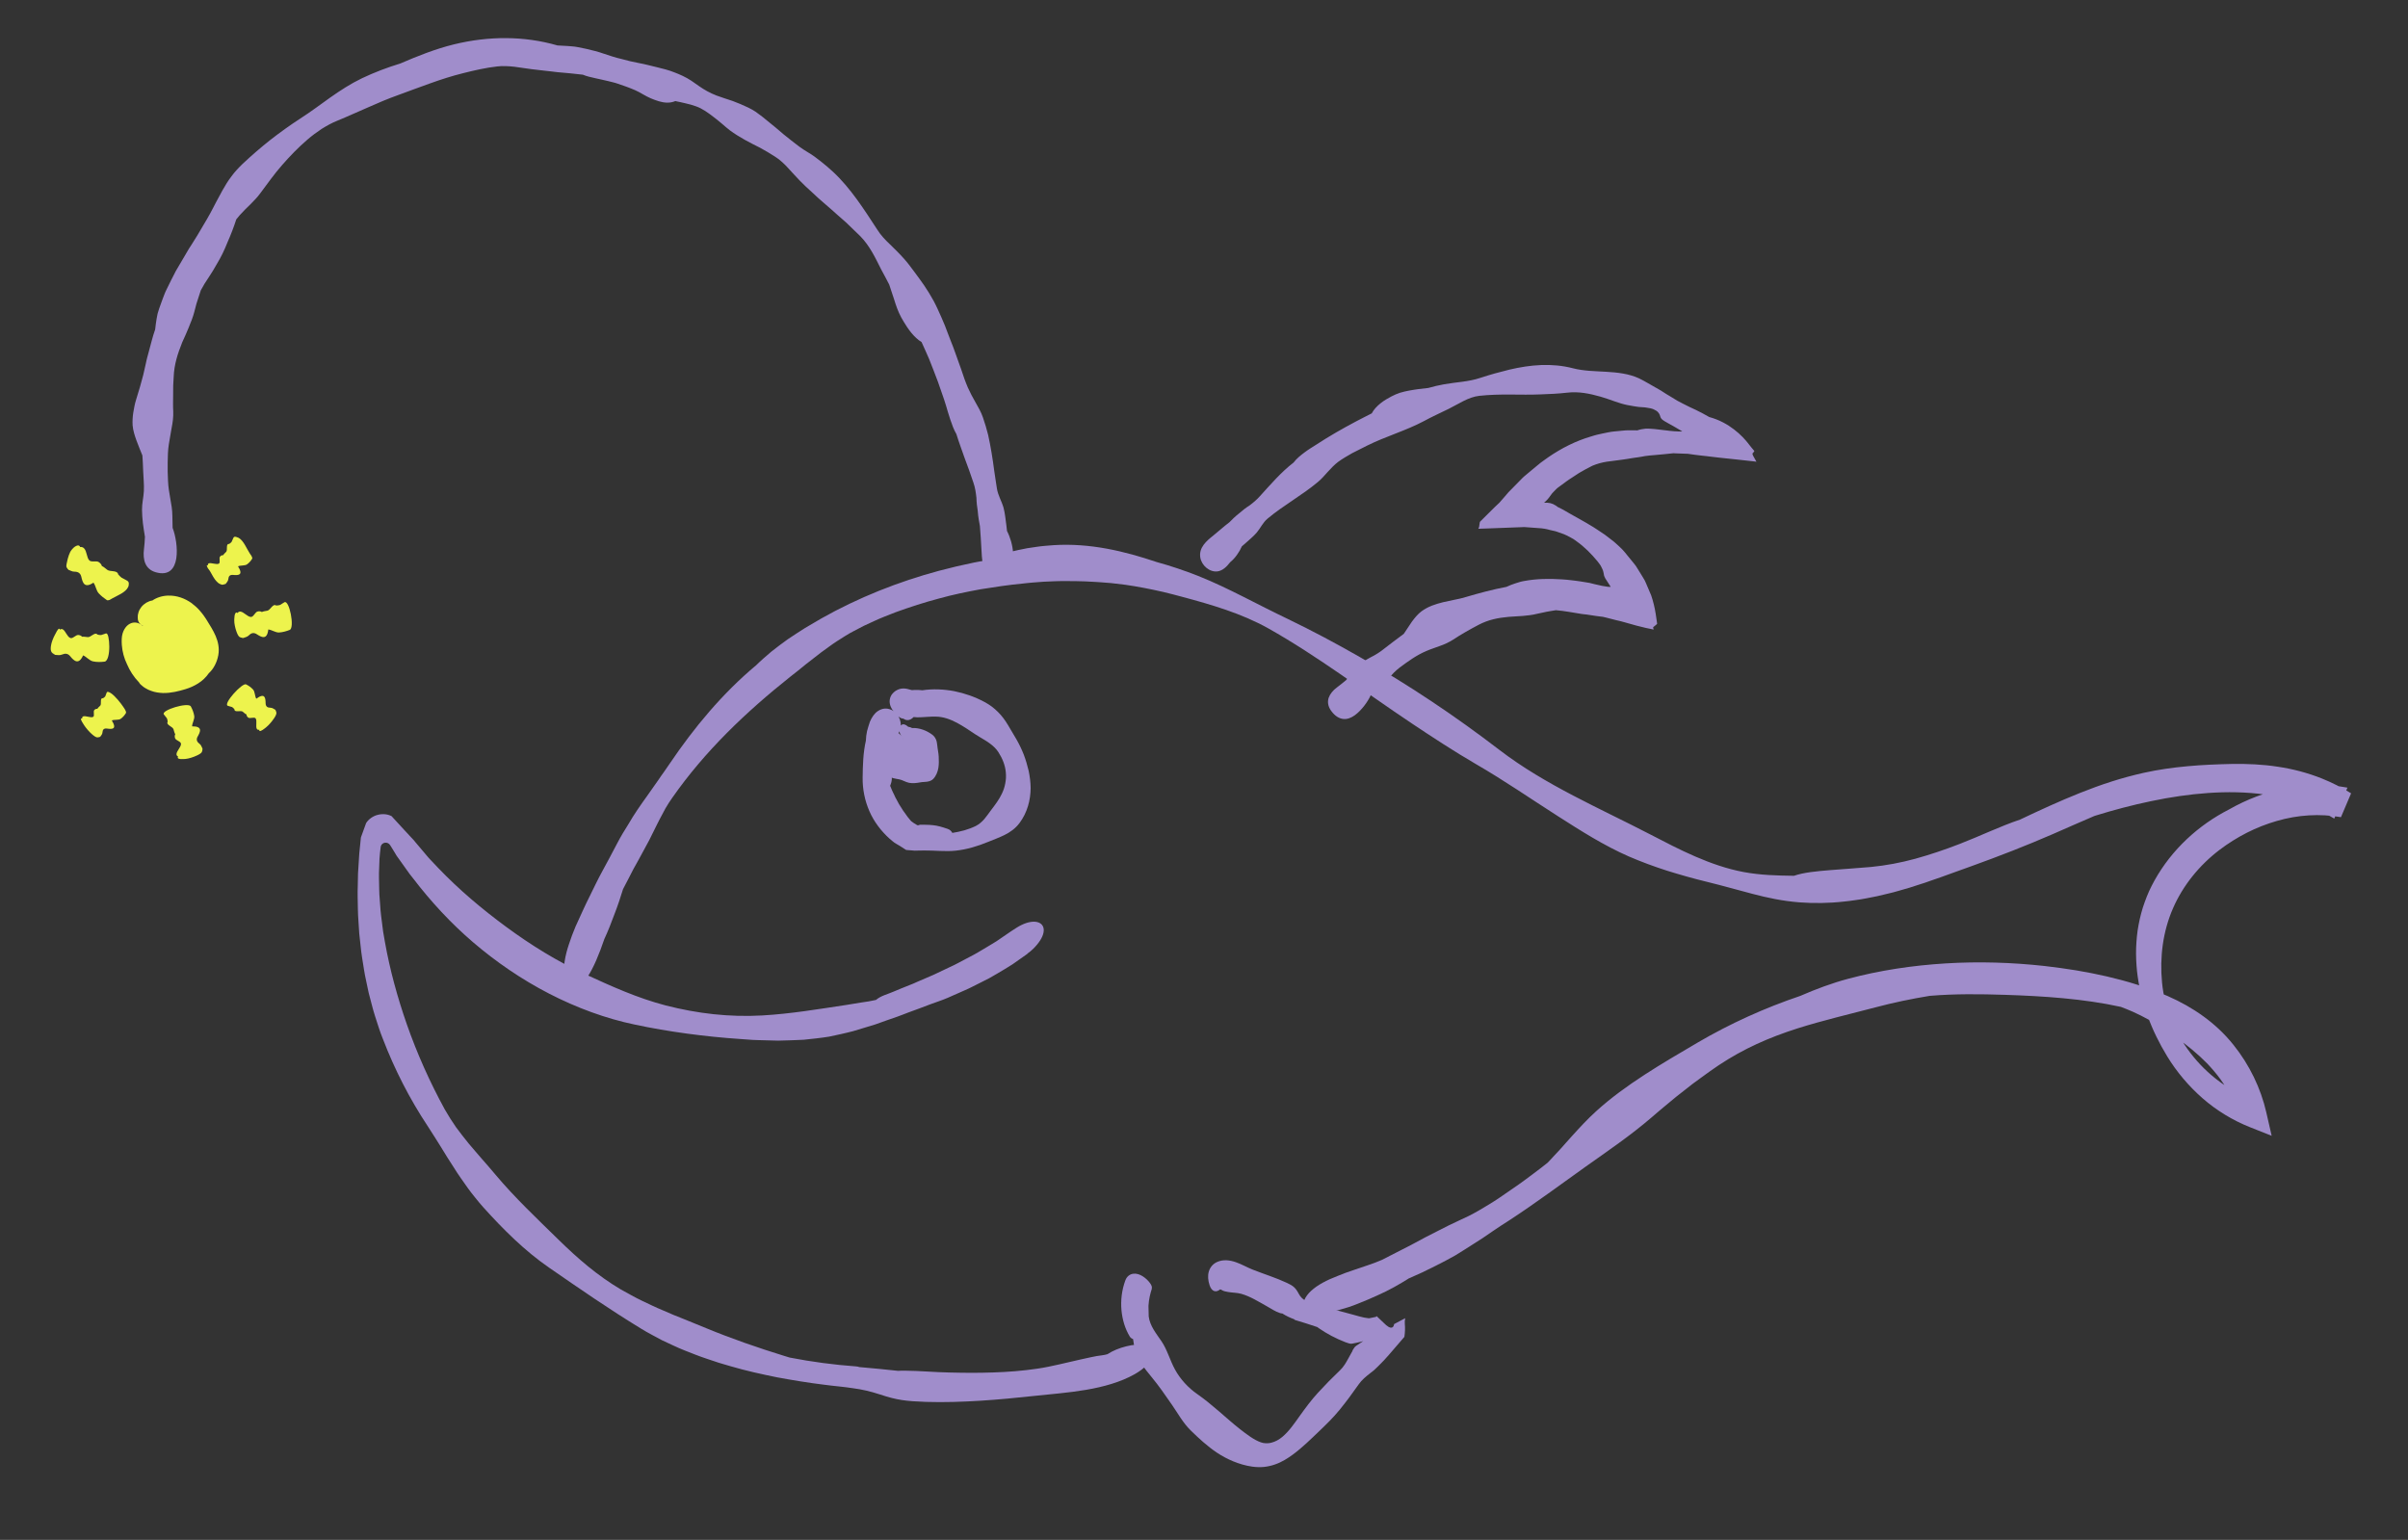
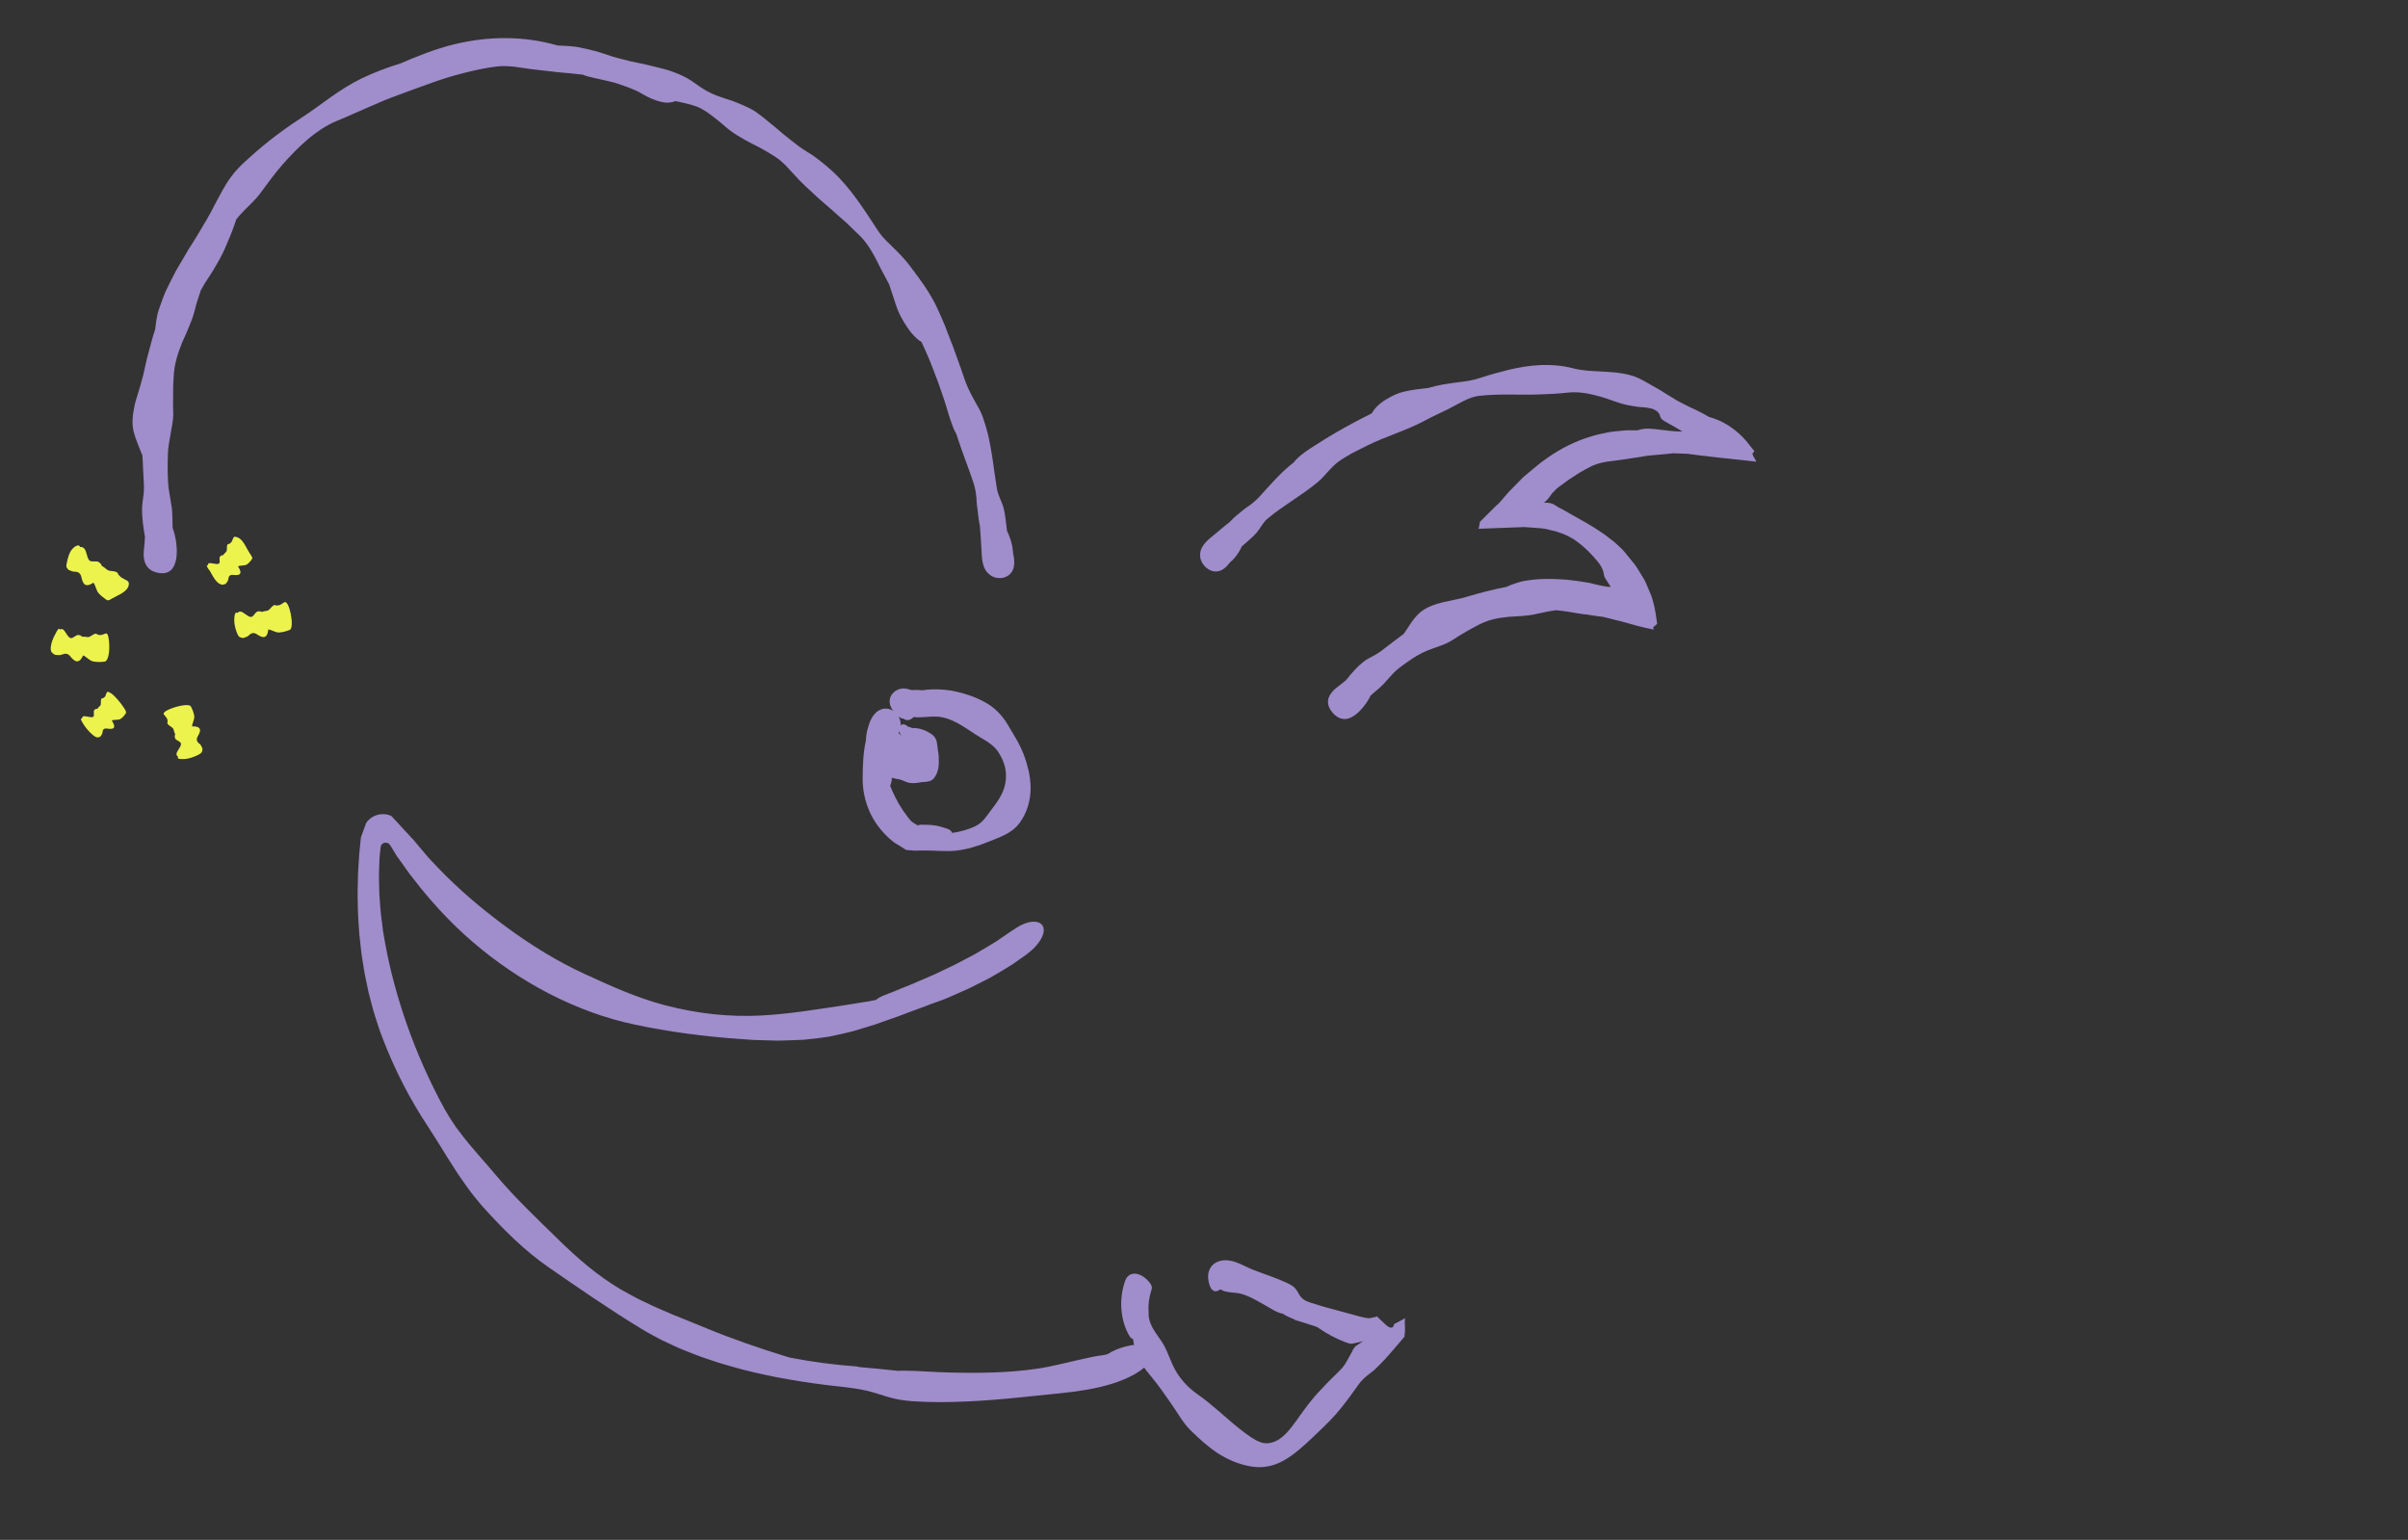
<svg xmlns="http://www.w3.org/2000/svg" id="Zeichnung" viewBox="0 0 1218.9 779.53">
  <rect x="0" y="0" width="1218.9" height="779.53" fill="#333333" stroke="none" />
  <defs>
    <style>
      .cls-1 {
        fill: #edf34d;
      }

      .cls-2 {
        fill: #a08dcb;
      }
    </style>
  </defs>
  <path class="cls-2" d="M87.37,267.29c-.05-2.06-.11-4.12-.12-6.17-.02-3.03-.53-5.93-1.07-8.84-.53-2.91-1.01-5.82-1.13-8.84-.05-1.54-.14-3.09-.17-4.64-.01-1.55-.02-3.1,0-4.65.05-3.1.1-6.2.58-9.22.41-2.83,1-5.57,1.42-8.31.54-2.73.92-5.45.81-8.3-.18-2.93-.05-5.82-.05-8.74l.03-4.38c.06-1.46.16-2.9.24-4.36.25-6.34,2-11.73,4.32-17.53,1.18-2.61,2.34-5.11,3.35-7.64.26-.63.47-1.28.74-1.91.27-.63.53-1.27.77-1.91.49-1.29.91-2.61,1.27-3.98l.72-2.75.36-1.38.44-1.35,1.76-5.41c.63-1.15,1.28-2.28,1.93-3.4.68-1.11,1.44-2.19,2.15-3.29,1.43-2.19,2.82-4.38,4.06-6.67,2.05-3.38,3.84-7.04,5.35-10.9,1.68-3.78,3.18-7.7,4.47-11.67.55-.74,1.13-1.42,1.73-2.09.83-.92,1.71-1.83,2.58-2.74.9-.89,1.82-1.78,2.73-2.67,1.75-1.83,3.59-3.57,5-5.57,3.68-4.86,7.2-9.97,11.32-14.6,3.8-4.33,8.02-8.74,12.65-12.7,2.3-2,4.76-3.79,7.25-5.45,2.55-1.58,5.14-3.04,7.85-4.11,2.6-1.11,5.21-2.15,7.74-3.32,2.59-1.07,5.09-2.28,7.66-3.36,5.08-2.27,10.22-4.45,15.5-6.34,5.39-1.96,10.77-4,16.23-5.93,5.45-1.96,11-3.74,16.63-5.13,5.63-1.42,11.37-2.75,17.18-3.4,2.95-.37,5.89-.14,8.79.16,2.88.41,5.77.82,8.69,1.23l6.47.75c2.15.19,4.31.52,6.46.75,2.16.24,4.32.43,6.48.58l6.48.7c2.04.87,4.17,1.28,6.32,1.78,2.15.51,4.34.92,6.5,1.46.78.19,1.56.39,2.33.58.78.19,1.55.39,2.3.66,1.51.5,3.02,1.02,4.5,1.56,1.49.55,2.96,1.12,4.41,1.75,1.45.61,2.84,1.43,4.23,2.22,1.16.68,2.44,1.35,3.78,1.94,1.33.61,2.76,1.05,4.15,1.51,2.79.84,5.67,1.03,8.29-.1.87.21,1.75.38,2.63.55l2.61.6c1.74.4,3.49.85,5.21,1.49,3.26,1.13,6.18,3.3,9.02,5.48,1.41,1.12,2.83,2.2,4.18,3.37,1.34,1.18,2.67,2.32,4.01,3.35,4.69,3.46,9.94,6.15,15.29,8.81,2.59,1.45,5.19,2.92,7.64,4.55.61.41,1.22.83,1.81,1.26.58.46,1.13.93,1.68,1.42,1.09.97,2.13,2.01,3.1,3.11.95,1.09,1.92,2.15,2.91,3.17,1,1.01,1.92,2.1,2.91,3.1,1.96,2.03,4,3.93,6.09,5.79,4,3.91,8.43,7.39,12.68,11.29l3.05,2.68,1.53,1.34,1.46,1.41,5.86,5.66c4.86,5,7.51,10.8,10.6,16.92.67,1.27,1.35,2.53,2.04,3.77.66,1.26,1.32,2.52,1.97,3.78l1.6,4.85.8,2.4.77,2.42c1.05,3.21,2.36,6.26,4.16,9.11,1.02,1.7,2.31,3.73,3.84,5.6.77.93,1.59,1.83,2.47,2.63.87.8,1.76,1.53,2.73,2.08,1.29,2.87,2.61,5.71,3.83,8.59,1.49,3.87,3.08,7.71,4.49,11.61l2.04,5.88c.68,1.96,1.38,3.9,1.96,5.89.67,2.2,1.36,4.75,2.23,7.28.45,1.26.88,2.55,1.37,3.79.5,1.24,1.06,2.44,1.71,3.56.61,2.06,1.37,4.08,2.05,6.13.68,2.05,1.41,4.09,2.17,6.12,1.58,4.04,2.96,8.14,4.36,12.19.93,2.62,1.28,5.22,1.57,7.8.04,2.26.31,4.5.67,6.74.11,1.41.26,2.82.5,4.26.19,1.12.38,2.2.58,3.25.28,3.9.62,7.86.77,11.68.04,1.18.1,2.43.22,3.67.1,1.25.24,2.5.54,3.7.59,2.39,1.74,4.55,3.98,6.03,3.56,2.35,8.9,1.58,10.97-2.4,1.27-2.43,1.03-5.76.3-9.06-.18-3.7-1.4-7.88-3.07-11.09-.04-.81-.16-1.63-.27-2.49-.44-3.05-.67-6.28-1.47-9.26-.98-3.42-2.82-6.23-3.37-9.8-.43-3.03-.97-6.03-1.37-9.04-.42-3.01-.78-6.04-1.33-9.03-.52-3-1.05-6-1.73-8.98-.75-2.96-1.6-5.91-2.63-8.84-.91-2.74-2.4-5.21-3.78-7.68-1.43-2.46-2.72-4.93-3.88-7.51-1.27-2.97-2.35-6.08-3.37-9.22-1.11-3.11-2.23-6.22-3.32-9.27l-.78-2.14-.84-2.12c-.55-1.42-1.1-2.85-1.65-4.28l-1.64-4.31c-.57-1.43-1.2-2.83-1.81-4.25-1.26-2.81-2.49-5.64-3.95-8.34-1.49-2.69-3.07-5.31-4.8-7.83-.78-1.18-1.62-2.32-2.47-3.47l-2.53-3.43c-1.69-2.28-3.36-4.56-5.27-6.66-2.18-2.47-4.59-4.79-6.96-7.12-2.42-2.29-4.7-4.66-6.43-7.45-6.57-10.04-13.4-20.9-22.36-29.24-1.92-1.84-4.04-3.54-6.15-5.25-2.13-1.68-4.27-3.33-6.58-4.65-3.12-1.83-5.79-3.88-8.43-5.99-2.69-2.04-5.26-4.25-8.02-6.62-2.15-1.79-4.38-3.6-6.62-5.39-1.13-.89-2.28-1.75-3.45-2.56-1.19-.79-2.44-1.47-3.7-2.09-2.59-1.26-5.25-2.35-7.93-3.36-2.74-.91-5.48-1.77-8.14-2.75-3.37-1.31-6.13-2.87-8.76-4.7-1.32-.92-2.63-1.84-3.98-2.78-1.36-.93-2.84-1.71-4.42-2.48-1.35-.64-2.77-1.23-4.21-1.78-1.45-.53-2.91-1.11-4.43-1.48-3.03-.81-6.08-1.52-8.98-2.24-1.51-.42-3.05-.67-4.55-.98-1.51-.3-2.99-.61-4.47-.95-1.48-.34-2.94-.72-4.41-1.14-1.49-.34-2.97-.74-4.47-1.22-1.46-.47-2.92-.95-4.39-1.43-1.47-.49-2.94-1-4.44-1.36-3-.78-6.02-1.5-9.06-2.02-.83-.16-1.66-.26-2.49-.32-.83-.07-1.66-.13-2.49-.2-1.66-.12-3.31-.2-4.95-.27-16.85-4.87-34.83-4.87-52.52-.52-9.39,2.32-18.34,5.89-27.08,9.67-6.63,2.02-13.13,4.49-19.46,7.5-5.66,2.72-10.88,6.14-15.93,9.68-5.04,3.59-9.92,7.28-15.16,10.63-5.18,3.38-10.23,6.99-15.15,10.82-4.89,3.86-9.61,7.97-14.21,12.28-2.1,2.05-3.98,4.06-5.58,6.28-.81,1.1-1.63,2.2-2.36,3.39-.73,1.19-1.45,2.41-2.17,3.68-1.14,2.02-2.15,4.06-3.23,5.98-1.03,1.95-1.97,3.86-3.01,5.73-1.03,1.88-2.09,3.72-3.22,5.57-.58.91-1.12,1.86-1.66,2.82-.55.96-1.12,1.91-1.71,2.88-.89,1.46-1.8,2.91-2.73,4.36l-1.4,2.17-1.31,2.24c-1.74,2.99-3.55,5.96-5.29,8.99-1.6,3.09-3.19,6.21-4.7,9.36-.8,1.56-1.36,3.21-2,4.83-.62,1.63-1.21,3.27-1.77,4.91-.29.84-.54,1.69-.78,2.55-.21.87-.36,1.75-.51,2.64-.29,1.77-.52,3.56-.72,5.34-1.33,3.73-2.2,7.58-3.26,11.4l-.78,2.87c-.27.96-.44,1.93-.66,2.89l-1.31,5.79c-.24,1.04-.53,2.08-.85,3.13-.27,1.05-.56,2.1-.87,3.16-.64,2.12-1.3,4.26-1.94,6.4l-.46,1.62c-.13.54-.25,1.08-.36,1.62-.23,1.08-.43,2.16-.59,3.24-.32,2.17-.46,4.33-.32,6.48.23,2.55,1.03,5.11,1.96,7.65.93,2.54,1.99,5.06,2.98,7.54.18,2.56.32,5.13.39,7.75.11,3.43.53,6.87.36,10.29-.17,3.16-.97,6.24-.94,9.4.02,2.26.19,4.55.45,6.85.29,2.29.65,4.59,1.03,6.88-.09,2.12-.23,4.25-.5,6.38-.62,5.16.54,10.02,6,11.58,13.45,3.78,11.37-15.05,8.55-22.37Z" />
  <path class="cls-2" d="M520.13,482.81c-2.49,1.8-5.01,3.57-7.54,5.32-2.57,1.69-5.25,3.21-7.88,4.78-1.33.77-2.64,1.57-3.98,2.3l-4.1,2.08-4.1,2.06c-1.37.68-2.72,1.39-4.14,1.96-2.9,1.3-5.8,2.59-8.7,3.84-1.43.66-2.94,1.14-4.41,1.7-1.48.53-2.95,1.06-4.42,1.58-3.75,1.52-7.51,2.77-11.18,4.17-1.84.67-3.64,1.46-5.48,2.08-1.84.64-3.68,1.28-5.52,1.92-1.84.66-3.67,1.31-5.51,1.97-1.87.57-3.74,1.14-5.63,1.72-1.89.57-3.79,1.15-5.7,1.72-1.93.52-3.89.95-5.87,1.42-2.09.49-4.19.94-6.3,1.36-2.12.36-4.26.6-6.4.87-2.14.26-4.28.49-6.43.7-2.16.11-4.31.19-6.47.27-2.15.07-4.3.15-6.45.18-2.15-.06-4.3-.12-6.45-.17-2.14-.08-4.28-.08-6.42-.2-2.13-.15-4.26-.3-6.38-.46-17.49-1.17-36.3-3.65-53.4-7.31-14.57-3.04-29.4-8.47-43.34-15.67-13.95-7.19-26.99-16.17-38.42-25.96-11.2-9.58-21.35-20.56-30.36-32.32l-1.72-2.18c-.56-.74-1.08-1.51-1.62-2.26l-3.22-4.52-1.61-2.25-.2-.28-.05-.07-.03-.04v-.02s.12.17.05.08l-.05-.07-.17-.29-.35-.59-1.49-2.45-.79-1.27c-.28-.42-.51-.89-.89-1.23-.74-.7-1.87-.88-2.77-.5-.92.35-1.54,1.28-1.58,2.26l-.33,2.95c-.08.9-.2,1.78-.23,2.67l-.17,4.63c-.07,1.8-.16,3.6-.09,5.4l.11,5.4c.03.9.02,1.8.08,2.7l.2,2.7.4,5.39c.12,1.79.42,3.58.62,5.36l.68,5.35.92,5.32c2.52,14.16,6.35,28.03,11.05,41.55,5.21,14.91,11.65,29.28,19.26,43.21,1.79,3.14,3.7,6.11,5.68,8.97,2.09,2.79,4.17,5.53,6.35,8.19,2.25,2.6,4.43,5.25,6.73,7.85,1.16,1.29,2.31,2.6,3.45,3.94,1.13,1.34,2.26,2.71,3.44,4.05,9.65,11.51,21.29,22.52,31.92,32.92,9.68,9.47,19.62,18.14,31.58,25.21,1.75,1,3.51,1.95,5.25,2.9,1.76.93,3.47,1.91,5.26,2.72,3.56,1.67,7.04,3.42,10.66,4.89,1.79.77,3.58,1.55,5.37,2.32,1.81.73,3.63,1.46,5.46,2.19,3.61,1.54,7.37,2.94,11.12,4.54,12.9,5.33,26.23,9.93,39.57,14.06.88.27,1.8.55,2.76.84,11.15,2.16,22.38,3.66,33.62,4.47.63.04,1.13.16,1.53.33,6.58.57,13.14,1.2,19.72,1.92,1.05-.08,2.18-.12,3.47-.09,7.07.04,15.2.8,22.32.92,3.75.13,7.47.12,11.18.17,3.71-.05,7.42-.02,11.13-.19,7.41-.23,14.84-.81,22.32-1.91,7.42-1.09,14.55-3.06,21.79-4.63,1.38-.32,3.35-.75,5.34-1.17,1.98-.44,4.01-.8,5.5-.95,1.07-.11,2.09-.36,2.91-.59,2.53-1.69,6.06-3.15,9.54-3.99,3.45-.88,6.86-1.14,9.24-.33,3.49,1.19,4.68,3.33,3.71,6.01-.95,2.7-4.12,5.83-8.8,8.48-7.18,4.03-15.8,6.39-24.56,7.88-8.77,1.5-17.71,2.16-25.93,3.05-9.25,1.01-18.37,1.88-27.52,2.46-9.15.56-18.32.89-27.61.59-10.11-.36-14.69-.91-23.19-3.75-4.88-1.59-9.23-2.6-13.75-3.18-4.5-.72-9.17-1.03-14.59-1.77-7.81-.95-15.71-2.25-23.68-3.72-7.93-1.6-15.94-3.36-23.8-5.68-1.97-.57-3.95-1.12-5.9-1.74l-5.83-1.95c-3.9-1.26-7.69-2.82-11.49-4.31-1.9-.73-3.77-1.6-5.63-2.45-1.86-.86-3.71-1.73-5.55-2.59-1.81-.94-3.6-1.9-5.37-2.87-1.77-.99-3.56-1.91-5.25-3-16.52-10.09-30.86-20.02-46.74-30.99-12.27-8.47-23.11-19.26-33.23-30.5-1.42-1.57-2.74-3.21-4.06-4.84-1.3-1.65-2.65-3.25-3.84-4.98-2.4-3.43-4.86-6.79-7.03-10.33-1.12-1.74-2.24-3.48-3.35-5.22-1.08-1.76-2.16-3.52-3.24-5.27-2.23-3.46-4.32-6.99-6.61-10.42-9.17-13.84-16.77-28.66-22.76-44.31-1.53-3.75-2.69-7.64-3.95-11.49-.65-1.92-1.12-3.89-1.66-5.85l-1.54-5.89-1.26-5.96c-.41-1.99-.86-3.97-1.14-5.98-.63-4.01-1.34-8.01-1.71-12.05l-.66-6.05-.39-6.07c-.34-4.04-.3-8.1-.41-12.14-.09-2.02.03-4.05.06-6.07l.12-6.06.38-6.05.1-1.72c.06-.8.07-1.58.16-2.39l.49-4.85.33-3.26,2.63-7.25c1.05-1.76,3.35-3.59,5.99-4.21,1.31-.33,2.67-.4,3.91-.24.62.09,1.21.21,1.73.39.26.09.53.18.75.29l.34.15c.06.03.11.04.17.09l.18.2,5.96,6.49,3.04,3.28,1.54,1.65.77.83.19.26.2.25.06.07.23.28,3.71,4.39,1.85,2.19c.61.73,1.23,1.46,1.9,2.14l3.94,4.17c10.57,11.04,22.25,20.88,34.49,29.88,12.46,9.17,25.74,17.42,39.82,23.88,13.56,6.23,26.46,12.1,40.95,15.89,16.03,4.1,32.19,5.99,48.77,5.05,14.63-.84,28.33-3.19,42.77-5.35,2.43-.44,4.9-.83,7.38-1.21,1.25-.19,2.49-.37,3.74-.56,1.25-.21,2.47-.49,3.71-.74,1.05-.89,2.5-1.75,4.46-2.49,1.37-.55,2.78-.99,4.14-1.59,1.37-.57,2.74-1.14,4.11-1.71,1.38-.55,2.76-1.1,4.14-1.66.69-.28,1.39-.52,2.07-.83l2.04-.91c2.73-1.21,5.48-2.39,8.24-3.55,2.71-1.29,5.42-2.58,8.13-3.86,2.76-1.21,5.36-2.71,8.03-4.09,2.66-1.4,5.35-2.75,7.89-4.35,2.57-1.55,5.17-3.04,7.7-4.63,2.47-1.69,4.92-3.37,7.37-5.04,1.96-1.28,3.66-2.43,5.29-3.21,1.62-.79,3.12-1.28,4.47-1.52,2.69-.47,4.77.08,5.9,1.38,1.13,1.3,1.31,3.37.2,5.92-.55,1.28-1.43,2.67-2.65,4.15-1.23,1.46-2.77,3.08-4.84,4.51Z" />
-   <path class="cls-2" d="M712.85,647.31l7.01-3.14c2.31-1.1,4.6-2.26,6.9-3.39,3.39-1.68,6.68-3.43,9.9-5.25,3.16-1.93,6.27-3.91,9.36-5.89,1.55-.99,3.09-1.98,4.64-2.98,1.52-1.04,3.04-2.08,4.57-3.13,3.06-2.09,6.17-4.13,9.36-6.15,12.89-8.45,25.55-17.87,37.94-26.7,11.62-8.25,22.81-15.82,33.5-25.02,2.72-2.4,5.49-4.67,8.25-6.97l4.15-3.44,4.21-3.3,4.22-3.31c1.41-1.09,2.87-2.1,4.31-3.15,2.89-2.07,5.75-4.23,8.71-6.16,12.81-8.51,25.48-14.07,40.03-18.73,13.29-4.18,25.93-7.07,39.47-10.65,9.02-2.39,18.17-4.3,27.39-5.81,12.79-1.07,25.48-.93,38.22-.51,19.22.62,39.67,1.94,58.56,6.09,1.02.37,2.04.76,3.04,1.19,1,.42,2.01.81,2.99,1.26,5.44,2.44,10.76,5.42,15.77,8.69,5.02,3.27,9.74,6.81,14.14,10.41,2.73,2.25,5.33,4.63,7.8,7.15,2.41,2.56,4.7,5.22,6.77,8.07,2.02,2.87,3.92,5.84,5.51,9,1.56,3.16,3,6.42,4.04,9.84.13.4.27.81.41,1.22l9.51-8.72c-3.07-1.03-6.16-2.19-9.15-3.67-2.98-1.5-5.96-3.13-8.76-5.1-5.65-3.86-10.87-8.62-15.31-14.07-8.93-10.84-14.69-24.42-15.91-37.58-1.24-13,.47-25.91,5.49-37.46,5.01-11.58,13.29-21.85,23.58-29.69,4.34-3.29,8.98-6.21,13.85-8.69,4.87-2.48,9.99-4.48,15.25-5.99,10.5-3.05,21.66-3.8,32.39-1.89l5.14-12.08c-4.72-2.95-9.68-5.45-14.78-7.5-7.25-2.89-14.8-4.87-22.41-5.98-7.6-1.18-15.24-1.49-22.81-1.4-7.69.18-15.2.45-22.67,1.15-7.47.67-14.9,1.71-22.33,3.36-5.52,1.23-10.99,2.72-16.37,4.44-2.69.86-5.37,1.78-8.02,2.74-2.64.97-5.23,1.99-7.85,3-10.38,4.14-20.44,8.79-30.34,13.49-10.31,3.48-20.34,8.39-30.68,12.37-7.44,2.88-14.85,5.38-22.29,7.44-7.44,2.04-14.94,3.43-22.44,4.17-6.29.57-13.63,1.02-20.57,1.59-6.95.57-13.52,1.16-18.45,2.88-8.52-.11-16.9-.29-25.64-1.93-8.17-1.54-16.4-4.39-24.34-7.84-7.94-3.44-15.6-7.45-22.94-11.26-12.65-6.57-25.84-12.76-38.83-19.58-12.99-6.8-25.73-14.21-37.2-23-22.66-17.36-45.65-32.77-70.93-47.2-11.81-6.76-23.86-13.19-36.17-19.13-7.9-3.77-15.24-7.57-22.64-11.3-7.4-3.71-14.86-7.37-23.01-10.61-6.85-2.7-13.82-5.04-20.91-6.99-8.21-2.77-16.62-5.19-25.32-6.78-8.7-1.59-17.7-2.34-26.83-1.76-2.68.23-5.64.38-8.7.86-1.53.23-3.09.46-4.66.69-1.53.28-3.05.6-4.56.92-1.51.33-3.02.67-4.49,1.03-1.47.39-2.91.82-4.3,1.26-2.78.86-5.37,1.81-7.58,2.91l-5.96,1.12-5.93,1.3-2.96.65-2.94.74c-1.96.49-3.92.98-5.88,1.47-20.69,5.55-40.91,13.59-59.71,24.2-2.59,1.52-5.36,3.15-8.24,4.84-2.83,1.77-5.73,3.69-8.64,5.63-2.83,2.06-5.69,4.15-8.4,6.33-2.65,2.26-5.25,4.5-7.58,6.8-17.17,14.32-31.61,31.8-43.73,49.74-.98,1.46-1.96,2.88-2.95,4.28-.5.7-.99,1.39-1.49,2.08-.48.7-.95,1.4-1.42,2.09-1.89,2.77-3.84,5.44-5.72,8.13-3.3,4.57-6.58,9.28-9.46,14.28-.94,1.52-1.88,3.05-2.83,4.6-.95,1.55-1.79,3.17-2.67,4.79-1.36,2.55-2.66,4.99-3.91,7.41-1.18,2.18-2.36,4.36-3.54,6.55-1.15,2.2-2.38,4.38-3.44,6.62-1.09,2.23-2.18,4.45-3.26,6.66-.55,1.1-1.09,2.2-1.63,3.3-.52,1.11-1.03,2.21-1.54,3.3-1.27,2.71-2.6,5.58-3.88,8.5-1.25,2.93-2.35,5.94-3.32,8.88-1.99,5.87-2.97,11.63-2.45,16.27.86,7.37,6.31,8.16,11.64.61,3.2-4.67,6.14-11.9,8.7-19.42,1.85-3.95,3.56-8.33,5.16-12.68,1.69-4.31,3.1-8.67,4.31-12.6.9-1.69,1.81-3.43,2.74-5.27.83-1.62,1.68-3.26,2.53-4.91.9-1.62,1.81-3.25,2.72-4.88,1.77-3.28,3.54-6.55,5.27-9.74.97-1.85,1.87-3.68,2.73-5.5.86-1.82,1.8-3.56,2.69-5.34.91-1.77,1.84-3.54,2.84-5.32,1.01-1.77,2.16-3.5,3.39-5.27,8.34-11.93,17.7-22.82,27.73-32.91,10.04-10.1,20.75-19.42,32.03-28.4,2.66-2.06,5.26-4.13,7.8-6.24,2.61-2.03,5.2-4.04,7.79-6.05l3.98-2.89c1.34-.95,2.65-1.94,4.05-2.81,1.38-.89,2.77-1.78,4.18-2.65l2.13-1.29c.73-.39,1.46-.79,2.2-1.18,1.69-.88,3.4-1.77,5.1-2.66,1.73-.85,3.5-1.62,5.26-2.43,3.5-1.65,7.16-2.99,10.77-4.43,7.32-2.65,14.71-5.05,22.09-6.99,6.86-1.92,13.89-3.35,20.94-4.65,7.08-1.16,14.19-2.21,21.35-2.9,1.78-.17,3.59-.42,5.34-.53l5.27-.4c3.52-.13,7.02-.36,10.53-.32,3.51-.08,7.01.08,10.51.15,1.75.09,3.5.18,5.24.28,1.75.06,3.49.27,5.23.38l2.43.18,2.42.28c1.62.2,3.24.36,4.86.58,3.23.5,6.47.96,9.68,1.62,3.23.56,6.42,1.35,9.63,2.03,3.18.82,6.39,1.54,9.54,2.45,14.74,3.95,30.02,8.37,43.66,15.99,24.97,14.04,48.59,32.09,72.6,48.1,10.47,6.98,21.49,14.21,32.33,20.51,14.81,8.58,27.25,17.26,41.88,26.6,11.29,7.23,23.18,14.78,35.63,20.23,6.36,2.75,12.85,5.13,19.41,7.24,6.58,2.05,13.19,3.93,19.87,5.55,8.52,2.09,15.94,4.23,23.41,6.18,7.46,1.96,15.03,3.59,23.62,4.28,7.31.55,15.02.47,22.65-.4,1.91-.15,3.8-.46,5.7-.72,1.89-.28,3.78-.52,5.63-.92,1.86-.36,3.7-.73,5.53-1.09,1.82-.39,3.6-.86,5.37-1.28.93-.23,1.86-.45,2.78-.68.92-.23,1.82-.51,2.73-.77,1.81-.52,3.61-1.04,5.4-1.55,1.77-.57,3.53-1.14,5.29-1.71l2.63-.84,2.6-.92c1.74-.6,3.47-1.2,5.21-1.8,1.72-.63,3.45-1.25,5.19-1.88,3.47-1.25,6.96-2.51,10.51-3.78,13.8-4.97,27.63-10.35,40.91-16.12,7.24-3.15,14.31-6.31,21.36-9.31,9.58-2.97,19.07-5.48,28.67-7.48,9.58-2,19.2-3.45,28.81-4.11,9.6-.66,19.2-.54,28.59.76,9.38,1.29,18.55,3.79,27.13,7.83,2.81,1.27,5.48,2.81,8.12,4.37l6.67-15.67c-10.47-1.97-21.14-1.72-31.27.28-10.15,2-19.8,5.7-28.62,10.74-15.54,7.92-29.02,20.28-37.75,35.94-1.01,1.73-1.84,3.56-2.72,5.35-.77,1.85-1.61,3.66-2.23,5.56-1.39,3.74-2.38,7.62-3.12,11.51-.77,3.89-1.09,7.83-1.26,11.74-.12,3.92.06,7.82.44,11.68,1.7,15.46,7.23,30.06,15.31,43.26,4.81,7.9,10.88,15.06,17.91,21.22,7.04,6.15,15.19,11.13,24.03,14.64l10.92,4.33-2.71-11.84c-2.82-12.32-8.56-24.13-16.56-34.1-4.63-5.83-9.78-10.54-15.32-14.56-5.54-4.02-11.49-7.36-18.04-10.24-10.46-4.52-20.63-7.57-30.86-9.95-5.12-1.17-10.25-2.19-15.48-3.06-5.23-.85-10.53-1.58-16-2.21-16.51-1.81-33.29-2.34-50.02-1.31-16.72,1.02-33.4,3.5-49.48,7.81-8.22,2.2-16.28,5.22-24.11,8.63-17.97,6.08-35.43,13.95-51.96,23.63-17.69,10.4-36.62,21.31-51.37,34.74-4.39,3.96-8.44,8.39-12.44,12.79-1.99,2.23-3.98,4.46-5.97,6.69-2.01,2.19-4.04,4.39-6.1,6.54-2.35,1.92-4.77,3.73-7.21,5.56-2.45,1.82-4.89,3.68-7.42,5.46-3.33,2.3-6.69,4.62-10.05,6.93-3.38,2.28-6.89,4.35-10.37,6.39-1.62.92-3.22,1.83-4.87,2.64-1.67.78-3.33,1.57-5,2.35-3.34,1.54-6.64,3.14-9.94,4.87-4.78,2.36-9.58,4.9-14.38,7.53-4.88,2.5-9.8,5.01-14.7,7.52-1.16.47-2.31.97-3.49,1.41l-3.55,1.27c-2.37.83-4.75,1.64-7.14,2.42-2.89.94-5.71,1.98-8.37,3.09-2.7,1.03-5.22,2.16-7.46,3.4-4.49,2.48-7.87,5.39-9.3,8.77-3.54,8.34,5.47,8.29,17.66,4.97,1.52-.41,3.09-.88,4.68-1.38,1.6-.49,3.18-1.14,4.79-1.76,3.22-1.26,6.47-2.65,9.59-4.07,6.29-2.73,11.91-6.06,15.92-8.56Z" />
  <path class="cls-2" d="M451.06,359.3c-2.31-1.01-4.51-.68-6.44.52-.48.3-.95.64-1.38,1.04-.41.41-.79.87-1.15,1.35-.71.97-1.32,2.07-1.77,3.21-.52,1.57-1.02,3.15-1.44,4.72-.35,1.6-.53,3.22-.58,4.79-1.4,6.1-1.55,12.4-1.64,18.79-.08,5.7,1.06,11.54,3.4,16.89,2.32,5.38,5.95,10.09,10.18,13.93.56.49,1.12.96,1.68,1.41l.85.66.9.56c.6.37,1.21.72,1.81,1.06.89.57,1.77,1.14,2.66,1.71l.33.21c.11.07.21.15.35.14l.78.07,1.53.12,1.49.12.37.03h.26s.51-.02.51-.02c1.35-.02,2.7-.04,4.08-.06,2.68-.04,5.31.15,7.98.23,2.66.1,5.35.15,8.03-.15,5.57-.58,11.07-2.26,16.4-4.46,2.79-1.16,5.55-2.12,8.29-3.49,2.72-1.37,5.44-3.21,7.56-6.08,1.91-2.55,3.34-5.48,4.25-8.51.92-3.03,1.33-6.14,1.35-9.16-.03-3.02-.43-5.93-1.01-8.73-.66-2.79-1.46-5.51-2.46-8.16-1.03-2.63-2.28-5.22-3.68-7.69-1.42-2.46-2.87-4.89-4.31-7.29-1.49-2.48-3.13-4.72-5.09-6.64-.95-1-2.03-1.85-3.13-2.73-1.15-.81-2.33-1.63-3.66-2.31-4.8-2.59-10-4.4-15.32-5.48-5.34-1-10.84-1.25-16.21-.45-.87-.13-1.74-.16-2.61-.17-.87-.02-1.74,0-2.61.09-.16-.04-.33-.07-.49-.12-2.69-.83-5.02-1.26-7.82.52-1.13.81-2,1.75-2.47,2.87-.48,1.11-.62,2.29-.43,3.45.16,1.04.61,2.1,1.18,3,.63.99,1.6,1.54,2.23,2.48.94,1.38,2.15,2.21,3.45,2.23.53.38,1.1.65,1.72.71,1.41.19,2.46-.5,3.5-1.51,2.24.3,4.72.03,7.24-.11,2.5-.16,5.01-.2,6.81.15,3.63.63,7.1,2.33,10.28,4.24,3.22,1.9,6.1,4.08,9.24,5.92,1.72,1.07,3.51,2.03,5.12,3.27,1.62,1.21,3.17,2.62,4.28,4.43,1.96,3.04,3.36,6.5,3.68,10.07.14.97.06,1.95.07,2.91-.11.95-.15,1.91-.37,2.81-.14.92-.44,1.79-.68,2.65-.33.83-.61,1.66-1,2.43-1.47,3.13-3.44,5.65-5.62,8.54-1,1.37-2.02,2.8-3.2,4.23-1.19,1.41-2.64,2.71-4.46,3.64-1.81.88-3.74,1.59-5.72,2.17-1.99.53-4.02,1-6.09,1.31-.48-.9-1.25-1.67-2.33-2.03-3.01-1.04-5.2-1.65-7.46-1.88-1.13-.15-2.27-.17-3.51-.21-.62,0-1.27,0-1.95-.02-.34,0-.7,0-1.06,0h-.13s-.04.02-.04.02l-.08.03-.18.07-.3.1-.16.04h-.11c-.07.02-.15,0-.24,0l-.13-.02s-.03,0-.09-.03l-.19-.11c-1-.6-2.03-1.19-2.91-1.93l-.07-.09c-.55-.68-1.1-1.35-1.67-2.02-.5-.71-1.01-1.42-1.52-2.14l-.78-1.06c-.26-.35-.45-.74-.69-1.11-.45-.74-.92-1.48-1.4-2.2-.4-.76-.8-1.53-1.22-2.28-.2-.38-.44-.74-.63-1.13l-.53-1.17c-.35-.78-.79-1.53-1.11-2.32-.31-.8-.64-1.59-.99-2.37.11-.26.21-.52.29-.79.11-.27.2-.55.27-.82.15-.55.24-1.1.28-1.65.03-1.08.06-2.18-.08-3.16-.07-.68-.3-1.33-.36-2.02-.09-.68-.21-1.36-.34-2.05l-.2-1.04-.09-1.05c-.06-.71-.11-1.42-.13-2.14-.04-.51,0-.98.02-1.44.01-.46.01-.9-.01-1.33-.03-.86-.26-1.7-.48-2.55.35-.88.7-1.76,1.05-2.65.97-.76,2.03-1.55,2.79-2.41.39-.43.73-.88,1.03-1.33.33-.45.61-.91.81-1.39.39-.89.52-1.88.53-2.87.03-.98-.14-2-.49-2.99-.72-1.97-2.16-3.84-4.4-4.82Z" />
  <g>
    <path class="cls-2" d="M457.22,374.01c4.04-2.84,10.53.84,12.79,5.22,2.26,4.39.02,10.44-4.49,12.43-4.52,1.99-10.4-.33-12.46-4.82-2.07-4.48-.11-10.36,4.16-12.84Z" />
    <path class="cls-2" d="M456.82,373.36c-1.07-1.66-2.19-2.58-3.3-2.86-1.07-.26-2.08.13-2.64.86-.39.48-.71,1-.99,1.53-.24.55-.43,1.12-.44,1.73-1.05,1.91-1.44,3.93-2.37,5.93-.83,1.81-1.17,3.95-.81,6.1.34,2.14,1.46,4.31,3.06,5.8,1.7,1.58,4,1.73,5.81,2.08,1.78.34,3.2,1.4,5.01,1.76,1.86.36,3.81.12,5.79-.24.51-.12,1.05-.14,1.61-.17.55-.05,1.14-.06,1.71-.15,1.14-.17,2.34-.54,3.16-1.43,1.49-1.6,2.25-3.62,2.57-5.57.32-1.96.25-3.85.17-5.72-.09-1.9-.57-3.77-.76-5.95-.17-2.18-.93-3.93-2.5-5.13-1.45-1.08-3.01-1.92-4.71-2.52-1.69-.59-3.54-.96-5.52-.86-.3-.16-.61-.3-.93-.41-.33-.1-.68-.16-1.03-.22-.07-.05-.13-.1-.2-.15-.53-.51-1.12-.86-1.71-1.02-.59-.17-1.23-.05-1.85.48-.52.43-.8,1.08-.85,1.82-.05.73.13,1.53.5,2.33.33.72.82,1.48,1.31,2.15.55.74,1.08,1.28,1.58,2.02.74,1.06,1.37,1.95,1.57,2.29.1.19.18.37.27.54.01.03.03.06.04.08.03.07.02.07.05.18.02.07.04.14.05.2,0-.02-.04-.2-.05-.33.06.3.13.53.15.59.08.14.1.08.24.09.11-.02.25-.08.42-.08.15-.04.32-.02.44.04.49.23.85.92,1.13,1.49.3.6.53,1.05,1.21,1.11.77.09,1.97-.14,2.28.48.24.46.38,1.1.07,1.66-.34.62-1.1,1.04-1.68,1.29-.6.28-.96.39-.97,1.02-.01.14.01.34.03.58.01.21.02.46.01.73-.04.49-.19,1.01-.51,1.19-.63.38-1.41.43-2.22.45.04-.76.04-1.41-.03-1.8-.22-1.06-.27-1.56-.48-1.74-.21-.17-.55-.05-1.14.1-.43.09-.88.1-1.27.01v-.02c-.12-.56-.15-.96-.26-1.36-.11-.41-.32-.81-.68-1.33,1.16-.29,1.53-.49,1.49-.77-.08-.36-.55-.91-.65-1.45-.06-.38-.12-.67-.63-1.31.13-.12.31-.2.46-.28,1.16.41,1.91.79,2.02.6.11-.17-.26-.91-.76-2.06-.53-1.16-1.2-2.77-2.23-4.38Z" />
  </g>
  <g>
-     <path class="cls-1" d="M72.25,316.73c-5.19,7.81-2.87,19.62,4.89,24.88,7.76,5.26,19.59,3.04,24.92-4.67,5.33-7.71,3.21-19.56-4.46-24.96-7.67-5.39-19.53-3.38-24.99,4.24l-.35.51Z" />
-     <path class="cls-1" d="M74.72,317.38c.29.05.57.1.85.16.44.09.86.14,1.24.15.42.02.82.02,1.19-.03.35-.06.72-.12,1.06-.21.34-.09.63-.25.95-.37.48-.08.9-.26,1.34-.51.17,0,.33.01.5-.02.09-.02.19-.03.29-.03l-.02-.14c.39-.04.74-.18,1.1-.31l-.14.21c1.33-.63,2.77-.91,4.19-1.03,1.43-.12,2.84-.09,4.36-.02,1.8.09,3.5.83,4.73,2.14,1.24,1.3,1.99,3.12,1.95,5,0,1.47-.28,2.96-.64,4.3-.37,1.34-.84,2.52-1.23,3.56-.4,1.05-.67,1.97-.92,3.1-.25,1.13-.45,2.56-.73,4.38-2.31,1.1-4.94,1.24-7.2.76-2.3-.43-4.19-1.44-5.76-2.42-1.59-1.02-2.95-2.53-3.92-4.51-.97-1.95-1.51-4.29-1.42-6.51.06-1.67-.53-3.09-1.45-4.68-.89-1.52-2.16-3.18-3.75-4.22-1.57-1.04-3.58-1.42-5.62-.33-1.99,1.05-3.87,3.73-4.05,7.56-.09,1.07,0,2.12.04,3.15.26,3.41,1.14,6.67,2.59,9.66,1.42,3.34,3.43,6.53,6.12,9.28.21.36.42.75.77,1.04.78.68,1.57,1.39,2.49,1.9.45.27.92.52,1.39.76.48.22.97.4,1.46.59,1.96.74,4.04,1.02,6.04,1.1,4.05.06,7.77-.88,11.3-1.94,2.23-.67,4.45-1.64,6.52-2.96,2.07-1.3,3.95-3.06,5.36-5.13,2.38-2.14,4.11-5.44,4.8-9.11.66-3.66-.15-6.95-1.35-9.76-1.23-2.84-2.8-5.27-4.47-7.98-.24-.43-.53-.84-.81-1.24-.28-.4-.54-.82-.83-1.21-.61-.76-1.16-1.58-1.84-2.29-1.27-1.52-2.78-2.81-4.39-4.02-3.28-2.28-7.31-3.83-11.78-3.68-2.83.07-5.72.97-7.89,2.47-1.13.14-2.17.62-3.14,1.14-.93.62-1.79,1.28-2.44,2.15-.66.84-1.17,1.73-1.46,2.7-.15.47-.26.94-.33,1.39-.05.48-.07.96-.04,1.41.02.34.05.68.08,1.01.41,2.32,2.97,3.38,4.93,3.63Z" />
-   </g>
+     </g>
  <path class="cls-1" d="M99.49,382.54c.22-.1.44-.21.66-.31,1.39-.66,2.11-1.36,2.13-1.87.13-.2.17-.39.08-.55.05-.07.12-.15.15-.22.02-.04.04-.08.05-.12-.04,0-.09.01-.13.02.05-.15.04-.29,0-.42.05,0,.11.02.16.03-.57-.93-.66-1.9-1.72-2.68-1.24-.92-1.66-2.07-.81-3.57,1.34-2.37,2.71-5.19-2.83-5.15.05-1.7,1.35-3.63,1.09-5.27-.27-1.69-.89-3.27-1.71-4.8-1.25-2.33-15.33,1.91-13.66,4.05.12.15.23.3.35.45.38.49.78.98,1.17,1.47.25.59.39,1.21.4,1.87-.1.1-.18.19-.18.27-.18,1.45,2.64,2.09,3.12,3.4.3.82.39,1.76.9,2.54-.36.69-.3,1.32-.11,1.97.39,1.28,2.95,1.6,3.02,2.9.09,1.61-2.25,3.61-2.28,5.22-.01.51.23.97.84,1.26-.76,1.02.66,1.4,3.03,1.22.22-.02.45-.04.67-.05,1.64-.13,4.09-.94,5.59-1.66Z" />
  <path class="cls-1" d="M25.81,326.9l-.1.73c-.1.77-.04,1.42.13,1.93.18.51.38.83.67.99.15.23.35.37.59.39.05.08.1.19.16.25l.1.11.05-.12c.14.12.29.19.46.21l-.12.13c1.34.01,2.4.4,3.73-.18,1.55-.67,2.9-.54,4.06.88,1.82,2.24,4.23,4.67,6.53-.44,1.73.72,3.2,2.68,5.04,3.05,1.9.38,3.83.38,5.86.11.76-.1,1.41-1.11,1.79-2.54.4-1.43.56-3.29.56-5.1,0-1.81-.18-3.57-.46-4.83-.29-1.25-.68-1.99-1.33-1.77l-.53.19-1.81.6c-.66.03-1.33-.07-1.97-.29-.06-.13-.12-.23-.2-.27-1.35-.7-3.06,1.67-4.56,1.61-.93-.04-1.89-.33-2.87-.18-.53-.6-1.17-.81-1.88-.9-1.4-.16-2.82,2.02-4.11,1.52-1.6-.61-2.45-3.61-3.81-4.37-.45-.24-.89-.24-1.42.15-.44-1.15-1.25-.06-2.27,2.04l-.32.59c-.8,1.44-1.75,3.83-1.98,5.49Z" />
  <path class="cls-1" d="M34.09,283.78l-.17.72c-.35,1.52-.48,2.39-.11,2.8.05.24.15.39.33.44.01.09.01.19.04.26l.05.12.08-.11c.07.13.18.25.31.31l-.14.09c1.1.3,1.9,1.03,3.33,1,1.69,0,2.93.75,3.35,2.57.68,2.88,1.49,6.1,6.15,2.98,1.19,1.58,1.39,4.07,2.68,5.42,1.29,1.39,2.83,2.56,4.15,3.44.21.14.57.11,1.05-.03.12-.04.25-.08.38-.13.13-.06.23-.14.36-.21.25-.15.54-.32.86-.5,1.27-.71,2.99-1.49,4.55-2.41,1.55-.92,2.93-2.04,3.53-3.35.32-.62.35-1.43.35-1.87-.03-.5-.26-.94-.72-1.26-.27-.2-.48-.29-.72-.43-.76-.45-1.53-.86-2.25-1.19-.68-.54-1.28-1.12-1.79-1.79.02-.15.01-.28-.04-.37-.96-1.6-3.95-.79-5.37-1.79-.89-.64-1.7-1.48-2.75-1.95-.24-.85-.79-1.42-1.47-1.92-1.37-.98-3.78.19-4.9-.94-1.39-1.4-1.17-4.62-2.69-6.13-.5-.48-1.16-.74-1.94-.62-.25-.71-.81-.94-1.48-.75-.32.1-.75.28-1.17.56-.42.28-.84.66-1.24,1.12l-.45.52c-1.08,1.29-1.78,3.78-2.17,5.41Z" />
  <path class="cls-1" d="M109.64,294.31l.52.52c.55.54,1.16.85,1.66,1.01.44.2.81.23,1.07.12.25.03.47-.04.57-.19.08.02.18.05.25.05h.13s-.08-.11-.08-.11c.15-.02.28-.08.36-.18l.05.16c.29-.45.61-.79.87-1.17.27-.38.49-.8.54-1.41.12-1.42.79-2.2,2.4-2.06,2.53.22,5.42.3,2.51-4.35,1.33-.6,3.48-.21,4.57-1.01,1.12-.8,2.01-1.88,2.62-2.9.15-.29-.23-1.33-1.13-2.43-.8-1.2-1.63-2.89-2.55-4.45-.92-1.56-1.99-2.97-3.21-3.63-.3-.17-.61-.29-.92-.36-.3-.08-.48-.18-.7-.19-.41-.05-.75.08-.96.42l-.25.52c-.28.56-.53,1.12-.73,1.65-.37.46-.81.83-1.33,1.09-.13-.05-.24-.07-.31-.05-1.26.43-.32,3.06-1.09,3.97-.48.57-1.16,1-1.5,1.73-.72-.04-1.17.24-1.57.65-.77.81.3,3.08-.65,3.62-1.18.67-3.9-.59-5.08-.14-.39.16-.55.45-.46,1.04-.56-.17-.65-.02-.48.46.09.24.23.57.44.95.28.32.59.73.91,1.22l.35.57c.81,1.42,1.98,3.71,3.16,4.9Z" />
  <path class="cls-1" d="M119.67,319.66c.09.23.17.46.26.69.54,1.44,1.2,2.22,1.74,2.29.2.15.4.2.58.13.07.06.14.13.21.17.04.02.08.04.12.06,0-.04,0-.09,0-.13.16.06.31.07.45.03-.02.05-.03.11-.05.16,1.06-.49,2.11-.5,3.08-1.49,1.13-1.16,2.41-1.48,3.91-.51,2.37,1.54,5.22,3.15,5.84-2.4,1.81.19,3.72,1.66,5.5,1.53,1.84-.13,3.61-.62,5.33-1.3,2.64-1.05-.21-15.48-2.7-13.99-.17.11-.35.21-.52.32-.57.34-1.14.7-1.71,1.05-.66.2-1.35.29-2.05.25-.09-.11-.19-.19-.27-.21-1.53-.3-2.55,2.46-4.01,2.83-.92.23-1.93.24-2.82.68-.7-.42-1.38-.41-2.09-.27-1.41.28-2.07,2.81-3.46,2.78-1.73-.04-3.59-2.55-5.31-2.72-.55-.05-1.06.15-1.44.73-1-.85-1.58.54-1.66,2.93,0,.23-.02.45-.02.68-.06,1.65.52,4.16,1.1,5.73Z" />
-   <path class="cls-1" d="M138.6,363.82l.4-.61c.84-1.28,1.07-2.26.85-2.67.01-.24-.05-.4-.2-.48,0-.09.03-.18.02-.26l-.02-.13-.1.09c-.03-.15-.1-.25-.21-.32l.15-.07c-.92-.4-1.46-1.1-2.69-1.1-1.44,0-2.32-.63-2.35-2.27-.05-2.58-.29-5.53-4.73-2.28-.77-1.32-.63-3.54-1.6-4.63-1.01-1.12-2.24-1.97-3.57-2.63-1.91-.95-11.8,9.94-9.24,10.84l.51.16c.55.16,1.11.32,1.66.48.49.31.9.72,1.23,1.21-.03.13-.05.25-.02.31.56,1.22,3.13.09,4.14.8.64.45,1.15,1.12,1.93,1.42.04.73.38,1.18.85,1.56.92.74,3.13-.48,3.8.46.83,1.17-.11,4.04.59,5.27.22.39.62.59,1.24.46-.16,1.2,1.13.65,2.96-.83l.52-.42c1.28-1.02,2.96-2.97,3.87-4.37Z" />
  <path class="cls-1" d="M46.45,371.59l.55.48c1.16,1,2.1,1.35,2.51,1.2.23.04.39,0,.48-.13.08.02.18.05.25.06h.12s-.08-.1-.08-.1c.14-.01.25-.06.32-.15l.06.15c.45-.81,1.15-1.22,1.22-2.39.08-1.36.73-2.1,2.29-1.88,2.46.34,5.27.56,2.43-4.12,1.3-.53,3.4-.06,4.48-.81,1.12-.77,1.98-1.81,2.67-2.92.26-.42-.18-1.4-.99-2.61-.79-1.22-1.9-2.72-3.08-4.09-1.18-1.37-2.43-2.62-3.5-3.34-1.08-.71-1.9-.95-2.14-.39-.07.16-.13.32-.19.47-.2.5-.4,1.01-.57,1.51-.33.42-.74.75-1.23.98-.13-.05-.23-.08-.3-.07-1.2.34-.26,2.94-1,3.79-.47.53-1.12.92-1.45,1.61-.7-.07-1.15.18-1.53.57-.76.75.29,3.02-.64,3.51-1.16.61-3.83-.72-5.03-.25-.38.15-.58.48-.5,1.08-1.12-.35-.65.93.66,2.87l.36.56c.88,1.38,2.57,3.32,3.82,4.41Z" />
  <path class="cls-2" d="M693.77,352.14c1.27-1.17,2.62-2.26,3.92-3.39.97-.83,1.9-1.67,2.75-2.59.84-.94,1.68-1.87,2.52-2.8.84-.93,1.67-1.89,2.56-2.8.91-.89,1.86-1.75,2.88-2.54,4.23-3.14,8.64-6.36,13.52-8.42,1.12-.51,2.28-.92,3.43-1.33,1.14-.41,2.28-.82,3.41-1.23,2.29-.78,4.44-1.77,6.54-3.07,4.23-2.79,8.65-5.29,13.17-7.67,4.91-2.57,9.78-3.54,15.22-4.03,2.47-.16,4.86-.32,7.25-.47,2.36-.23,4.69-.45,7.07-1.06,1.58-.38,3.17-.67,4.77-1.02,1.6-.33,3.2-.53,4.81-.81,4.47.36,8.81,1.26,13.07,1.91l1.18.14.6.06c.23.03.3,0,.77.09,1.55.26,3.11.49,4.67.71.78.1,1.55.2,2.33.3.78.1,1.5.13,2.45.44,1.79.48,3.55.93,5.26,1.35,3.24.65,7.16,1.97,10.44,2.8,3.32.85,6.26,1.57,8.73,1.99-.1-.33-.2-.64-.31-.96.1-.39.29-.41.44-.56l.48-.39c.23-.18.46-.36.68-.56.11-.1.22-.2.32-.31l.08-.08.04-.04s0-.08-.01-.12l-.07-.53c-.19-1.43-.4-2.91-.65-4.45-.13-.76-.27-1.59-.42-2.34-.15-.74-.32-1.5-.5-2.26-.37-1.53-.81-3.12-1.37-4.72-.81-2-1.66-3.99-2.54-5.97l-.66-1.47c-.26-.5-.59-1.01-.88-1.51l-1.82-2.97-1.81-2.91c-.65-.95-1.5-1.87-2.22-2.79l-2.22-2.72c-.74-.89-1.41-1.8-2.22-2.64-.37-.39-.75-.74-1.12-1.11l-.56-.54-.41-.38c-.55-.5-1.11-1-1.66-1.51-.54-.52-1.14-.97-1.75-1.43-.6-.46-1.2-.92-1.8-1.38l-1.8-1.38c-.62-.44-1.27-.84-1.89-1.26-1.28-.82-2.5-1.72-3.79-2.5-5.14-3.2-10.42-5.9-15.45-8.89-.85-.45-1.71-.89-2.58-1.31l-.16-.08c-.05-.03-.04-.03-.07-.05l-.1-.08-.2-.15-.41-.31c-.55-.34-1.04-.61-1.51-.85-.48-.2-.94-.34-1.4-.47-.46-.11-.94-.14-1.42-.2-.46-.05-.93,0-1.39,0h-.35c.03-.05.18-.17.26-.26l.61-.56c.63-.6,1.08-1.1,1.5-1.64l1.32-1.79.39-.52c.14-.18.38-.41.58-.62l1.33-1.36.36-.36c.13-.13.19-.22.5-.43l1.51-1.12,3.03-2.23c1-.77,2.1-1.39,3.14-2.1l3.18-2.09c2.18-1.28,4.42-2.51,6.7-3.64,2.38-1,4.84-1.68,7.36-2.07,1.26-.16,2.52-.33,3.79-.49,1.26-.17,2.5-.37,3.77-.5,1.88-.24,3.73-.55,5.57-.87.93-.12,1.86-.25,2.78-.39l1.38-.22.69-.12c.44-.07.88-.16,1.32-.25,1.62-.26,3.37-.37,5.09-.52l5.13-.48,2.53-.26,1.25-.13.31-.03h.39s.79.05.79.05l6.23.22c2.53.39,5.05.72,7.51.98l1.84.19,2.18.27c1.45.17,2.9.34,4.35.51,5.74.65,11.31,1.14,17.08,1.84.58.07,1.16.14,1.73.21-.95-1.76-2.71-4.31-1.72-4.4l.64-.96.04-.06-.2-.23-.41-.47-.79-.94c-.52-.63-1.02-1.26-1.51-1.9-.22-.28-.45-.57-.68-.86-.23-.28-.47-.56-.7-.85-.5-.58-1.06-1.19-1.67-1.82-.61-.63-1.3-1.29-2.02-1.93-.71-.63-1.47-1.27-2.3-1.9-3.31-2.55-7.48-4.92-12.56-6.29-2.12-1.27-4.47-2.44-6.67-3.55-2.33-1.09-4.61-2.11-6.61-3.2-2.02-.98-3.85-2.02-5.61-3.18-1.88-1.09-3.77-2.27-5.72-3.55-2.14-1.22-4.29-2.45-6.41-3.66-1.51-.87-2.98-1.69-4.48-2.42-5.19-2.4-11.04-3.02-16.73-3.35-5.72-.34-11.31-.37-16.72-1.76-10.75-2.79-21.54-1.82-32.18.67-4.99,1.21-9.91,2.58-14.73,4.17-6.15,2.05-12.05,2.11-18.46,3.27-2.69.46-5.31,1.13-7.91,1.85l-4.87.56c-1.59.22-3.18.45-4.75.75-1.58.3-3.14.65-4.67,1.11-1.51.5-2.99,1.13-4.42,1.89-1.67.92-3.7,2-5.49,3.48-1.8,1.45-3.43,3.15-4.39,5.05-2.65,1.29-5.23,2.72-7.86,4.03-6.88,3.65-13.71,7.54-20.23,11.81-1.83,1.17-3.97,2.44-5.99,3.97-2.02,1.51-4.04,3.14-5.5,5.09-6.39,4.93-11.69,11.15-16.96,16.94-1.68,1.9-3.52,3.42-5.42,4.85-1.77,1.08-3.37,2.37-4.93,3.73-1.01.8-2.02,1.62-2.98,2.54-.75.72-1.45,1.42-2.13,2.12-2.85,2.16-5.52,4.6-8.23,6.78-3.38,2.69-7.39,6.04-6.58,11.11.64,4.02,4.7,7.59,8.76,7.03,2.49-.34,4.58-2.31,6.36-4.63,2.49-2.01,4.64-5.1,5.92-8.03.54-.45,1.08-.91,1.64-1.42,1.96-1.81,4.17-3.54,5.89-5.56,1.98-2.35,3.09-5.1,5.52-7.09,8.17-6.82,17.34-11.73,25.37-18.46,1.9-1.55,3.47-3.41,5.1-5.22,1.64-1.78,3.3-3.56,5.23-5.03,2.25-1.62,4.69-3.05,7.15-4.43,2.52-1.27,5.04-2.54,7.51-3.79,9.28-4.63,19.47-7.51,28.56-12.31,4.24-2.32,8.51-4.22,12.79-6.33,4.95-2.43,9.85-5.95,15.48-6.57,5.14-.55,10.4-.68,15.6-.64,5.21.03,10.35.14,15.37-.08,4.39-.16,8.95-.34,13.34-.86,6.01-.69,11.3.41,17.07,2.03,4.48,1.27,8.88,3.27,13.36,4.2l3.48.62,1.76.27.89.12.55.03c.74.03,1.55.09,2.42.17.85.1,1.75.26,2.68.45,1.2.23,2.16.71,2.9,1.17.75.46,1.22,1.01,1.53,1.51.32.5.46.98.59,1.43.13.45.28.83.65,1.26.66.69,1.89,1.43,3.57,2.33,1.64.93,3.72,2.02,5.6,3.21l.7.43.35.22.18.11c.05.03.15.09.09.07l-.53.02c-.38.01-.83,0-1.38-.02l-.9-.06c-.33,0-.69-.02-1.07-.04-.77-.04-1.66-.12-2.66-.24-.32-.04-.65-.09-.98-.13-2.26-.25-4.48-.51-6.37-.75-1.9-.14-3.47-.29-4.77-.19-1.42.17-2.68.36-4.06.85-1.96-.04-3.94-.06-5.91,0-1.95.15-3.92.33-5.88.56-1.98.18-3.89.65-5.83,1.03l-2.9.65c-.97.22-1.9.55-2.86.83-7.65,2.22-14.95,5.89-21.74,10.56l-2.66,1.91-.66.48-.33.24c-.1.08-.21.15-.39.3l-1.88,1.54-3.66,3.04-1.78,1.49c-.58.51-1.19.95-1.72,1.53l-6.27,6.39-.76.77-.67.78-1.32,1.54-2.62,3-2.05,1.93-2.08,2.05-4.15,4.13-1.03,1.03-.51.52c-.08.12-.05.17-.08.26l-.16.96-.14.95-.06.47s-.09.24-.17.39l-.24.48c1.68-.06,3.39-.12,5.11-.17,6.09-.23,12.15-.46,18.2-.69,2.31.17,4.62.34,6.93.51,2.32.1,4.33.46,6.12,1l1.78.4.89.2c.29.08.58.19.87.28,1.15.39,2.31.79,3.45,1.22,1.15.43,2.21,1.06,3.3,1.62.54.29,1.08.59,1.61.9.52.33,1.01.72,1.5,1.09,4.03,2.84,7.48,6.38,10.55,10.07l1.09,1.44c.11.14.15.2.19.27l.14.21.26.4c.3.53.53,1.06.76,1.54.11.24.22.48.31.71l.21.7c.12.45.23.85.27,1.24.04.73.3,1.31.71,2.12.22.4.51.84.87,1.37.33.53.72,1.14,1.2,1.86l.39.6.19.3.1.15s-.01.02-.02.03c-.09.03-.21.05-.34.06-.27.03-.6-.04-1.02-.05-1.58-.2-4.14-.65-6.85-1.36-.86-.19-1.69-.4-2.49-.62-1.53-.25-3.07-.5-4.6-.75-1.56-.27-3.13-.4-4.7-.61-1.58-.22-3.15-.32-4.73-.43-6.32-.42-12.72-.33-18.86.8-1.58.23-3.11.74-4.64,1.23-.76.26-1.52.52-2.27.81l-2.22.96c-6.94,1.31-13.76,3.14-20.54,5.14-1.81.57-3.72.99-5.67,1.37-1.95.42-3.91.84-5.88,1.26-1.95.48-3.87,1.05-5.72,1.76-1.84.73-3.56,1.67-5.14,2.8-1.87,1.38-3.43,3.29-4.9,5.27-1.42,2.06-2.76,4.18-4.13,6.19-1.83,1.42-3.72,2.74-5.59,4.18-1.23.93-2.48,1.86-3.69,2.84-1.21.97-2.45,1.91-3.76,2.75-2.34,1.62-5.18,2.56-7.42,4.42-.81.65-1.6,1.33-2.38,2.04-.75.74-1.49,1.5-2.22,2.28-1.47,1.54-2.81,3.24-4.14,4.92-1.55,1.21-3.02,2.54-4.66,3.71-1.98,1.44-3.48,3.31-4.18,5.28-.62,2.05-.36,4.27,1.28,6.54,2.01,2.78,4.17,3.93,6.21,4.13,2.06.2,3.94-.61,5.73-1.86,3.49-2.53,6.64-6.93,8.03-10.03Z" />
  <path class="cls-2" d="M583.03,652.46c-.75,2.34-1.5,5.23-1.69,8.59-.01,1.72.05,3.52.12,5.38.29,2.36,1.24,4.52,2.42,6.55,1.19,2.03,2.62,3.94,4.01,5.96,2.91,4.24,4.27,9.57,6.84,14.3,2.62,4.85,6.72,9.33,11.28,12.48,3.87,2.7,7.53,5.74,11.11,8.83,3.57,3.09,7.07,6.2,10.51,8.9,1.78,1.39,3.55,2.75,5.35,3.95,1.79,1.2,3.63,2.22,5.3,2.78.43.15.81.24,1.21.33.44.03.88.13,1.34.13.45,0,.92.02,1.38-.06l.7-.09.71-.17c1.9-.46,3.8-1.5,5.49-2.92,1.65-1.38,3.16-3.05,4.59-4.86,1.44-1.81,2.78-3.75,4.23-5.78,2.87-4,5.79-7.96,9.09-11.57,3.64-3.98,7.39-7.8,11.3-11.52,1.78-1.7,2.97-3.75,4.11-5.85.57-1.05,1.13-2.11,1.74-3.14l.23-.39c.08-.13.18-.28.16-.29.02-.09.03-.17.05-.24.04-.15.09-.27.18-.38.44-.56.59-1.06,1.04-1.53.34-.35.85-.72,2.05-1.48.67-.42,1.41-.92,2.18-1.46l1.16-.84c.52-.43.46-.24.52-.2.17.24-.47.66-1.8,1.08-.38.12-.78.23-1.18.34-1.54.38-3.01.67-3.98.85-1.07.08-.6.48-3.82-.68-4.9-1.9-9.33-4.26-13.36-7.05-.26-.18-.54-.39-.82-.6-3.76-1.25-7.49-2.48-11.24-3.57-.21-.06-.34-.2-.41-.37-2.13-.77-4.15-1.71-6.02-2.93-.38-.02-.78-.08-1.19-.21-2.3-.71-4.54-2.27-6.59-3.41-4.3-2.39-8.36-4.99-12.96-6.32-2.28-.65-4.69-.55-6.85-.97-.83-.16-2.35-.4-3.1-.98-.27-.21-.57-.29-.82-.3-2,1.69-4.2,1.22-5.31-2.08-.81-2.42-1.03-4.86-.4-6.96.61-2.11,2.1-3.9,4.13-4.81,3.12-1.43,6.49-.98,9.51.06,3.05,1.05,5.8,2.69,8.46,3.73,5.97,2.36,11.87,4.15,17.48,6.78,3.04,1.43,4.27,2.34,5.9,5.42,1.87,3.54,4.49,4.05,7.92,5.16,4.43,1.43,9.06,2.66,13.48,3.84,2.14.58,4.28,1.16,6.41,1.73l1.51.42.74.21.33.09.41.1.79.2c.53.12,1.04.29,1.59.38l1.67.25c.29.02.51.13.86.09l1.16-.24,1.15-.24.57-.11.28-.06.14-.03h.07s.02-.02.06-.07l.11-.11.22-.21c1.34,1.22,2.52,2.35,3.33,3.17,1.16,1.18,2.03,1.9,2.75,2.3,1.16.64,1.99.41,2.41-.31.11-.17.18-.38.24-.59.03-.1.04-.23.05-.34l.02-.17v-.02s0,0,0,0c11.3-5.97,3.13-1.65,5.65-2.99h0s0,.01,0,.01v.02s-.02.08-.02.08l-.03.17c-.16.89-.22,1.76-.14,2.63.19,1.97.12,4.23-.22,6.53-2.6,3.03-5.22,6.06-7.83,9.09-1.66,1.95-3.5,3.86-5.32,5.65l-1.37,1.32-.68.64-.17.16-.1.09-.2.16-1.61,1.26c-2.15,1.68-4.25,3.38-5.79,5.58-3.1,4.43-6.28,8.75-9.68,12.94-3.29,4.04-7.05,7.68-10.84,11.3-1.86,1.77-3.86,3.72-5.96,5.63-2.12,1.91-4.32,3.86-6.83,5.71-2.6,1.89-5.49,3.8-9.04,5.03l-1.34.44c-.45.13-.92.23-1.39.35-.93.25-1.89.36-2.86.49-2.06.22-4.08.1-5.89-.13-3.65-.5-6.79-1.51-9.75-2.7-2.93-1.21-5.63-2.66-8.13-4.32-4.98-3.32-9.25-7.29-13.35-11.29-3.96-3.89-6.46-8.59-9.53-13.02-3.41-4.92-6.63-9.63-10.47-14.25-3.36-4.07-6.62-8.16-8.15-13.44-.5-1.79-.79-3.69-1.06-5.58-.68-.22-1.29-.63-1.69-1.32-2.33-3.84-3.72-8.4-4.18-13.28-.43-4.88.11-10.17,2-15.19.75-1.99,2.32-3.07,3.95-3.28,1.66-.22,3.33.36,4.79,1.28,1.46.92,2.73,2.16,3.57,3.27.85,1.13,1.32,2.11,1.01,3.07Z" />
</svg>